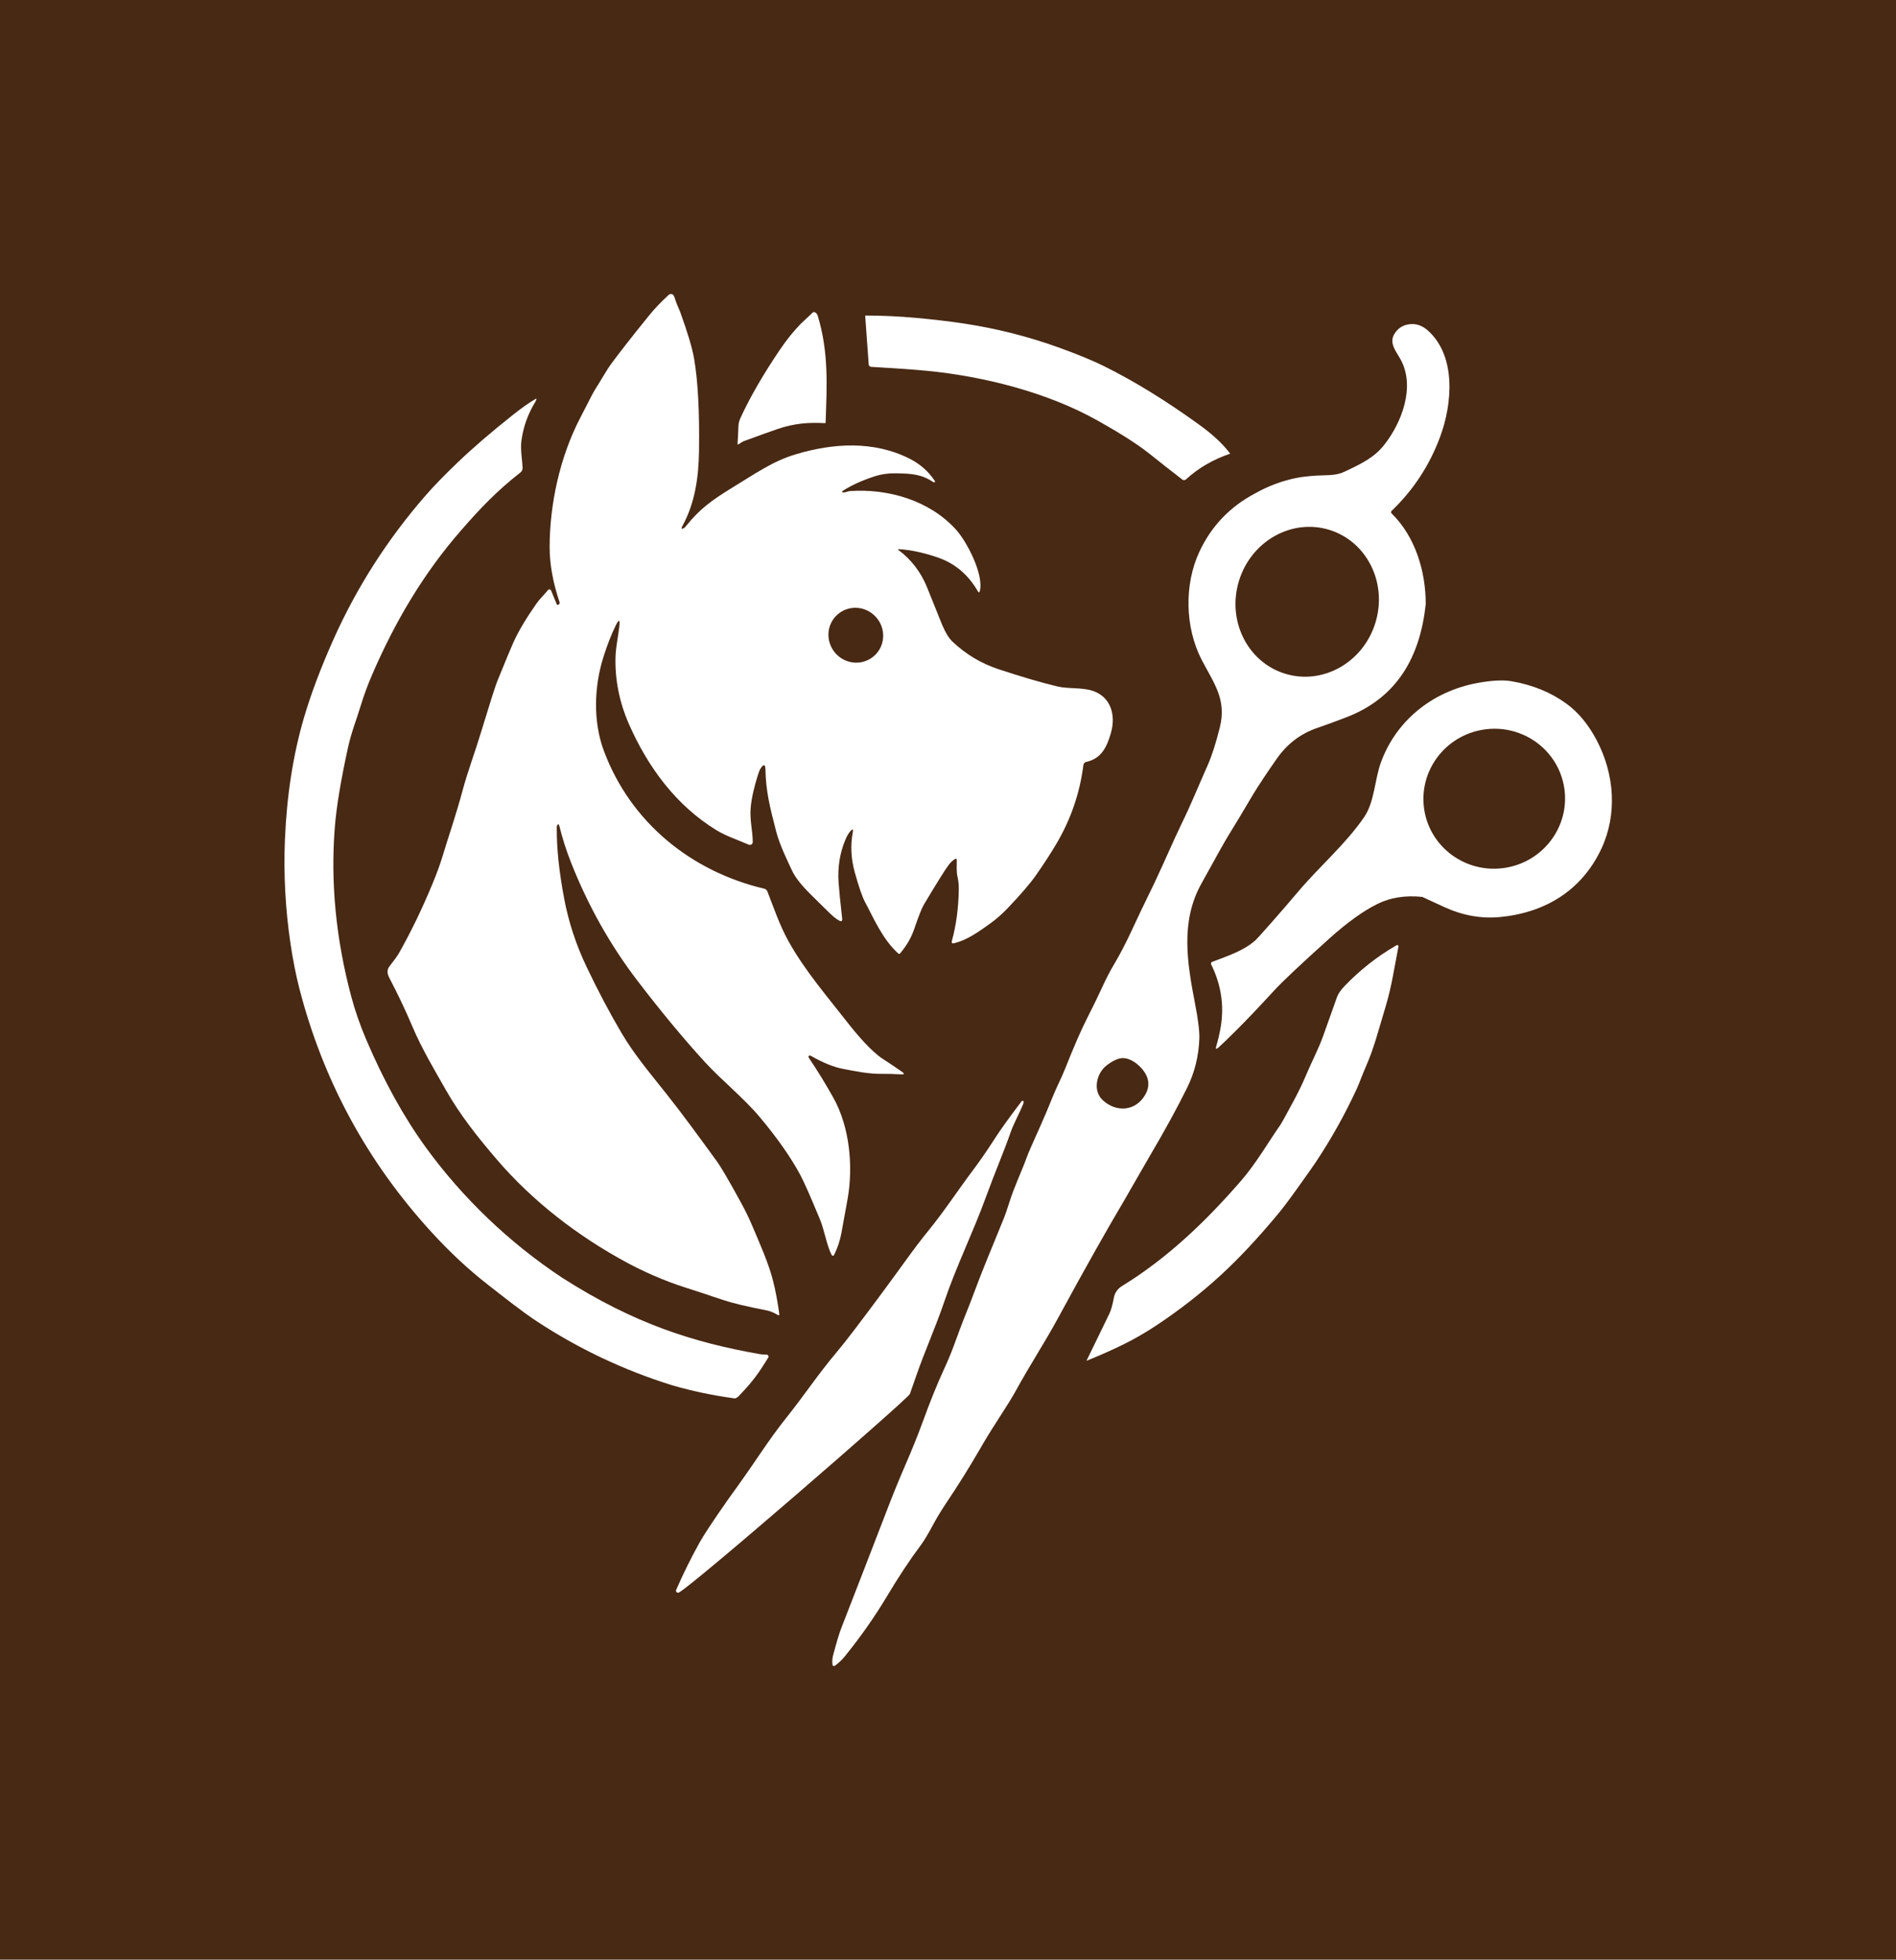
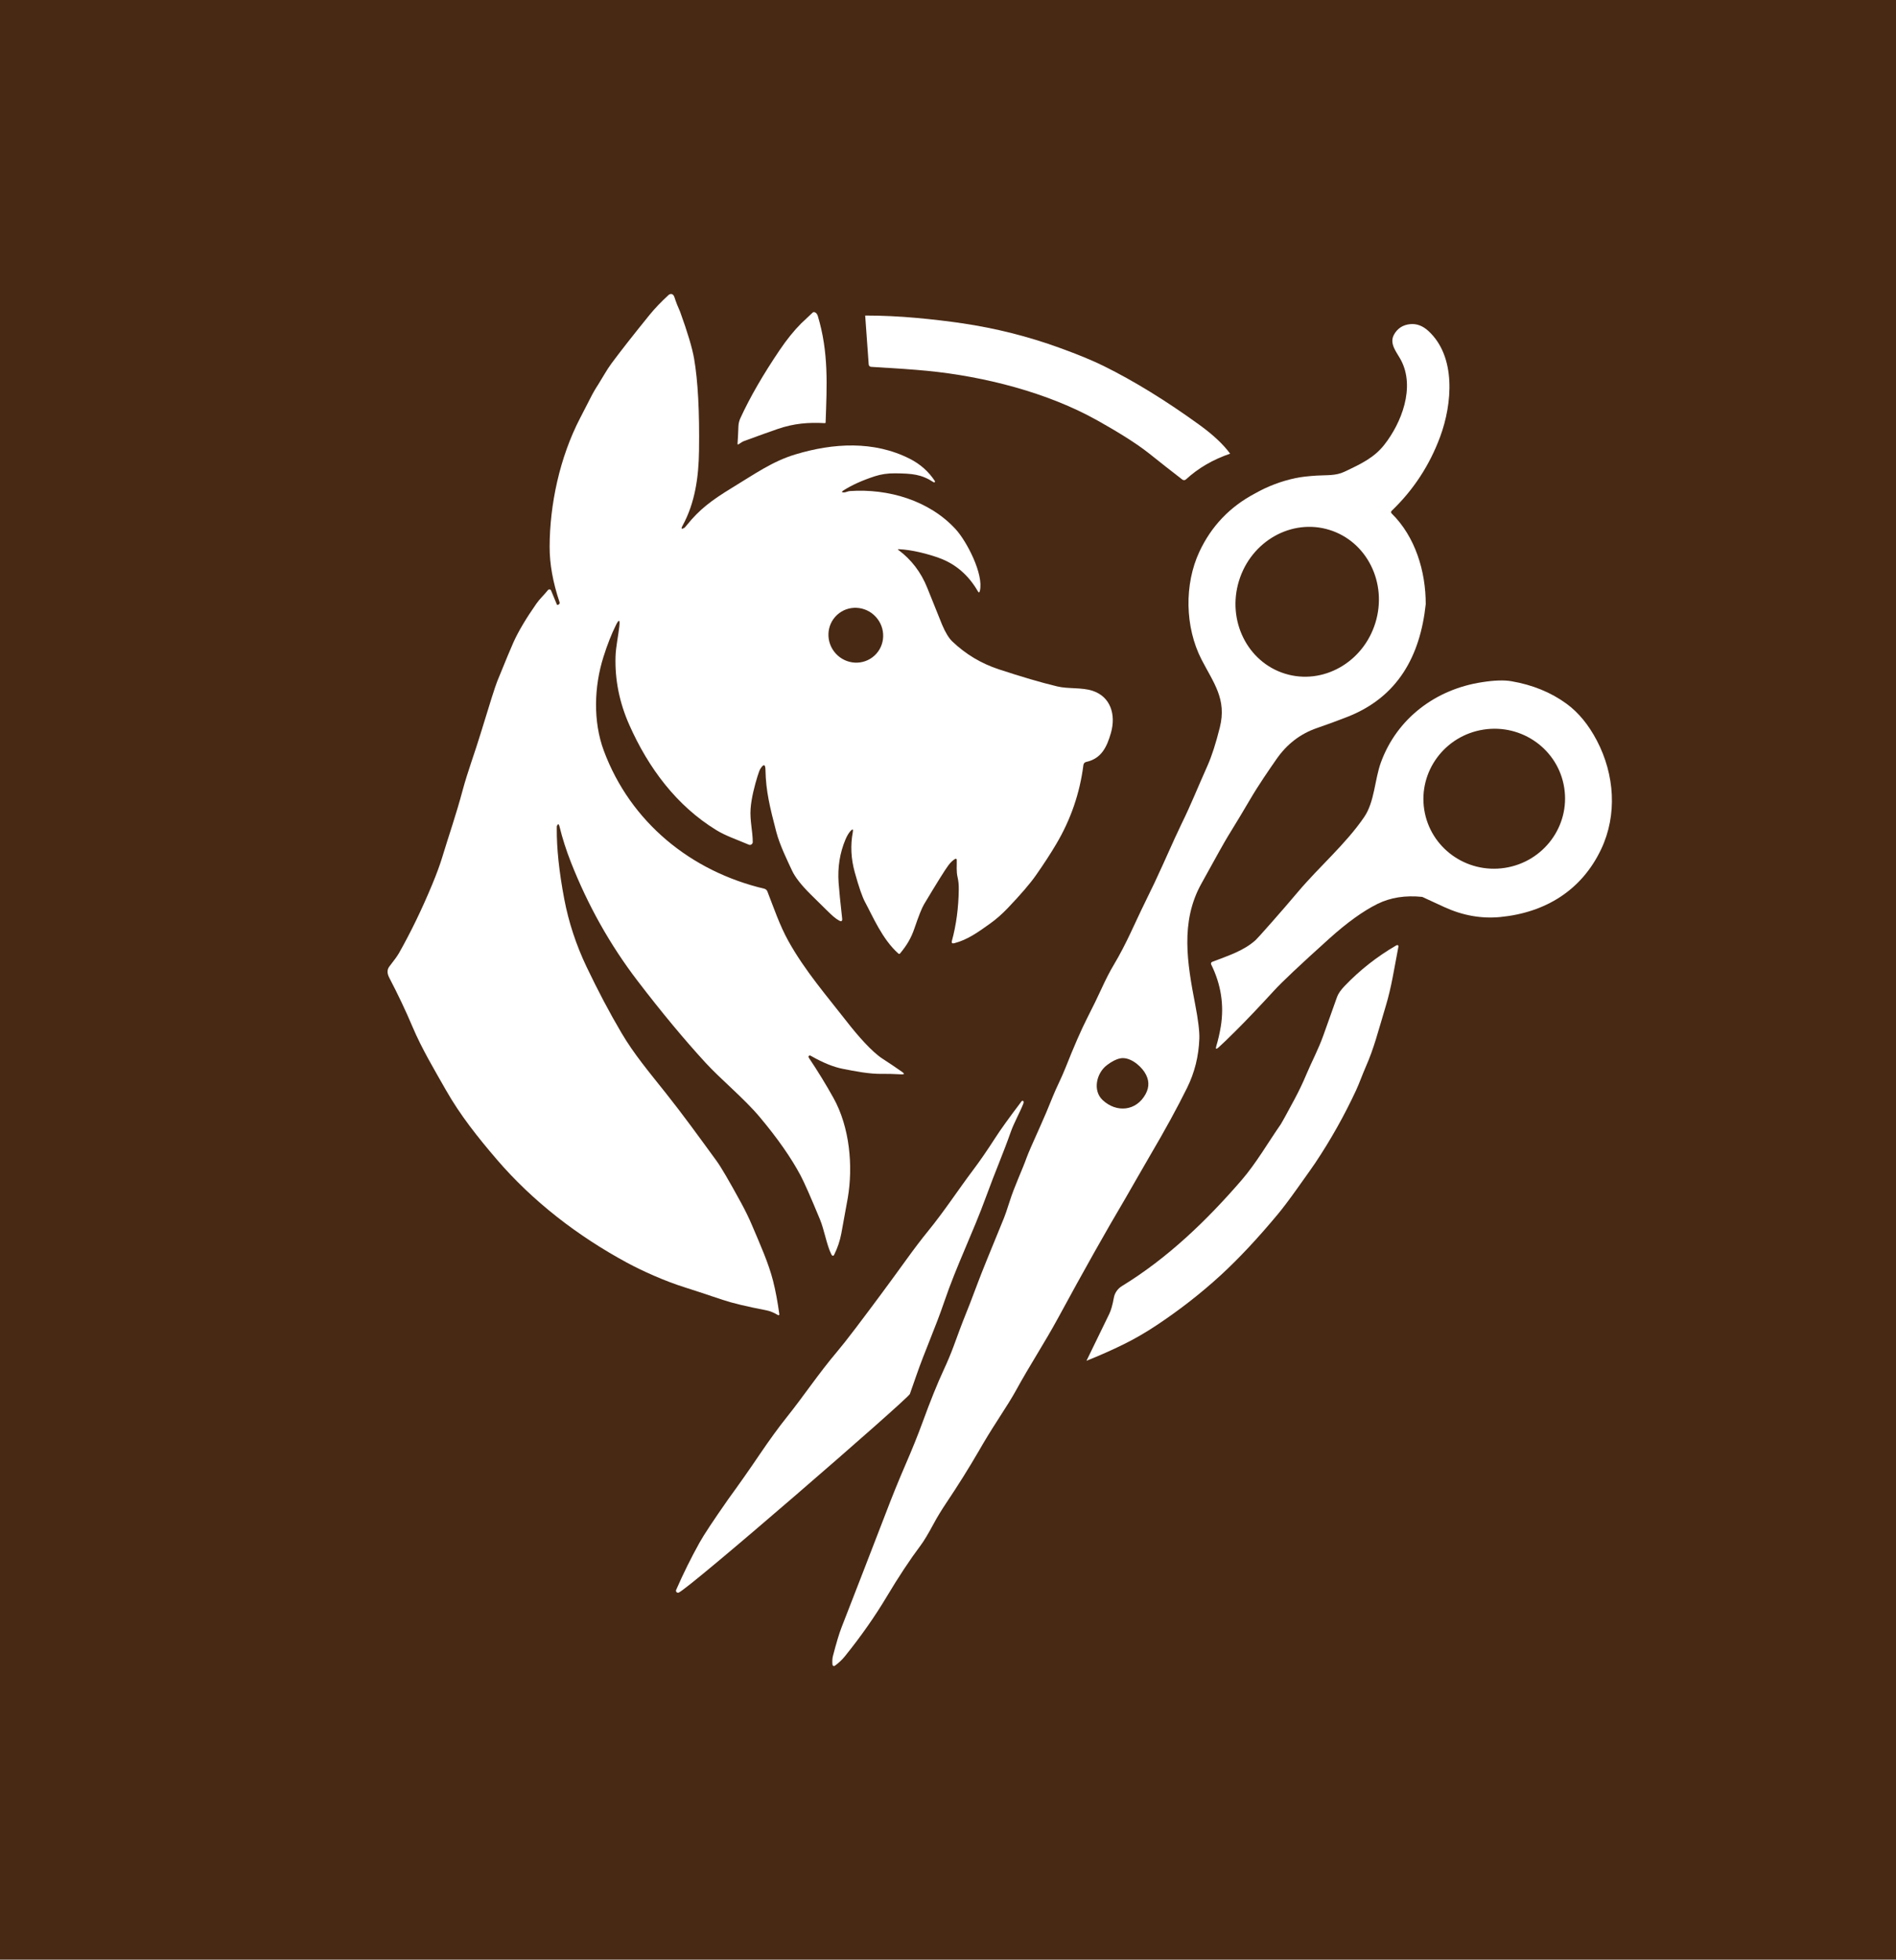
<svg xmlns="http://www.w3.org/2000/svg" width="968.034" height="1000" viewBox="0 0 968.034 1000">
  <defs />
  <path fill="#482914" d="M 0 0 L 1000 0 L 1000 1000 L 0 1000 Z" />
  <path fill="#ffffff" transform="matrix(1.584 0 0 1.584 -24.938 -28.991)" d="M 234.959 118.732 C 237.375 125.391 238.879 130.428 239.471 133.839 C 240.703 140.971 241.233 150.843 241.058 163.455 C 240.947 171.976 239.771 180.303 235.76 187.641 C 235.168 188.713 235.399 188.925 236.443 188.267 C 236.506 188.229 236.735 187.957 237.146 187.453 C 241.149 182.454 245.083 179.489 251.529 175.555 C 259.132 170.932 264.722 166.922 272.116 164.695 C 284.305 161.012 297.401 160.229 308.993 166.101 C 312.369 167.813 315.07 170.208 317.082 173.282 C 317.159 173.418 317.117 173.588 316.978 173.668 C 316.895 173.717 316.784 173.717 316.693 173.668 C 312.67 171.05 309.753 170.855 304.217 170.786 C 301.905 170.762 299.747 171.075 297.749 171.725 C 293.746 173.027 290.384 174.538 287.654 176.265 C 286.917 176.738 286.972 176.964 287.836 176.94 C 288.337 176.933 289.061 176.546 289.681 176.501 C 302.115 175.645 315.286 179.55 323.766 188.778 C 327.359 192.68 332.893 203.335 331.578 208.672 C 331.438 209.257 331.216 209.288 330.924 208.77 C 327.881 203.527 323.711 199.953 318.413 198.041 C 314.862 196.76 309.655 195.389 305.422 195.228 C 305.116 195.214 305.088 195.298 305.332 195.478 C 309.516 198.597 312.614 202.663 314.626 207.675 C 317.661 215.246 319.263 219.214 319.416 219.58 C 320.487 222.093 321.581 223.882 322.694 224.948 C 327.004 229.055 331.988 232.042 337.655 233.915 C 345.008 236.338 351.28 238.176 356.494 239.429 C 360.058 240.292 364.403 239.69 367.912 240.846 C 373.753 242.764 375.5 248.598 373.815 254.453 C 372.534 258.891 370.794 262.696 365.836 263.768 C 365.37 263.872 365.022 264.255 364.959 264.726 C 363.804 273.822 360.879 282.329 356.18 290.241 C 354.37 293.301 352.184 296.664 349.622 300.318 C 347.784 302.943 344.756 306.465 340.537 310.886 C 338.699 312.804 336.819 314.454 334.891 315.829 C 331.16 318.495 327.679 321.043 323.348 322.16 C 322.645 322.345 322.388 322.084 322.576 321.384 C 323.962 316.302 324.699 310.802 324.783 304.878 C 324.804 303.395 324.679 302.1 324.421 301.007 C 323.927 298.918 324.192 297.318 324.129 295.271 C 324.129 295.089 323.976 294.947 323.795 294.951 C 323.739 294.951 323.691 294.969 323.642 294.993 C 322.89 295.418 322.145 296.117 321.421 297.088 C 320.335 298.536 317.724 302.721 313.582 309.634 C 312.878 310.811 311.848 313.401 310.483 317.404 C 309.425 320.512 308.06 322.813 305.846 325.479 C 305.721 325.632 305.498 325.646 305.345 325.521 C 305.345 325.521 305.338 325.517 305.338 325.514 C 300.123 320.94 296.928 313.219 294.603 308.965 C 293.698 307.316 292.577 304.085 291.248 299.281 C 290.036 294.895 289.828 290.593 290.628 286.374 C 290.816 285.389 290.565 285.268 289.891 286.012 C 289.292 286.681 288.749 287.593 288.262 288.748 C 286.438 293.085 285.699 297.726 286.048 302.665 C 286.229 305.188 286.611 309.042 287.196 314.225 C 287.287 315.043 286.967 315.259 286.235 314.876 C 285.678 314.583 285.038 314.138 284.328 313.528 C 283.645 312.951 281.223 310.587 277.039 306.434 C 274.018 303.444 272.013 300.871 271.017 298.717 C 269.708 295.897 267.083 290.613 265.949 286.248 C 263.888 278.332 262.6 273.076 262.475 266.354 C 262.447 264.485 261.918 264.324 260.888 265.88 C 260.617 266.287 260.282 267.151 259.885 268.463 C 259.015 271.279 257.922 275.387 257.678 278.867 C 257.413 282.672 258.374 286.121 258.374 289.581 C 258.374 290.083 257.963 290.49 257.462 290.49 C 257.337 290.49 257.219 290.466 257.108 290.417 C 252.694 288.559 249.595 287.535 246.665 285.745 C 233.862 277.92 224.764 265.751 218.595 251.855 C 215.4 244.663 213.917 237.312 214.147 229.8 C 214.245 226.635 215.073 222.943 215.379 220.011 C 215.602 217.853 215.233 217.741 214.272 219.684 C 212.838 222.573 211.495 225.984 210.255 229.918 C 207.22 239.483 206.864 250.751 210.38 260.178 C 218.978 283.235 238.485 299.021 262.072 304.598 C 262.538 304.709 262.921 305.039 263.094 305.486 C 265.141 310.717 267.028 316.391 269.917 321.56 C 275.215 331.06 282.288 339.198 288.658 347.378 C 292.062 351.757 296.706 357.117 300.242 359.394 C 302.262 360.697 304.357 362.103 306.529 363.623 C 307.357 364.205 307.267 364.469 306.258 364.413 C 303.619 364.274 301.614 364.219 300.236 364.253 C 295.906 364.357 291.047 363.334 287.391 362.631 C 284.453 362.064 281.07 360.696 277.241 358.524 C 276.956 358.364 276.789 358.295 276.733 358.315 C 276.308 358.459 276.232 358.733 276.504 359.144 C 279.344 363.383 281.969 367.662 284.371 371.974 C 289.634 381.394 290.768 393.953 288.993 404.298 C 288.799 405.437 288.109 409.213 286.932 415.632 C 286.487 418.033 285.7 420.366 284.572 422.621 C 284.474 422.82 284.231 422.9 284.036 422.803 C 284.002 422.789 283.967 422.768 283.939 422.74 C 283.869 422.677 283.771 422.524 283.653 422.287 C 282.205 419.336 281.412 414.476 280.068 411.211 C 277.074 403.971 274.979 399.223 273.781 396.967 C 270.739 391.259 266.346 384.979 260.595 378.128 C 255.597 372.183 248.106 366.053 243.162 360.675 C 236.284 353.188 228.967 344.384 221.219 334.258 C 212.433 322.775 205.283 310.063 199.783 296.118 C 198.244 292.209 197.005 288.334 196.072 284.498 C 195.863 283.632 195.578 283.614 195.222 284.442 C 195.215 284.457 195.208 284.665 195.208 285.076 C 195.152 291.557 195.96 299.163 197.61 307.89 C 199.037 315.409 201.439 322.701 204.808 329.771 C 208.497 337.499 212.25 344.607 216.079 351.088 C 220.061 357.841 224.85 363.528 230.35 370.442 C 235.996 377.544 240.918 384.362 246.746 392.344 C 248.11 394.209 250.721 398.658 254.564 405.697 C 255.928 408.182 257.119 410.626 258.142 413.035 C 260.843 419.401 263.467 425.228 264.909 430.885 C 265.723 434.081 266.399 437.687 266.942 441.704 C 266.963 441.85 266.858 441.989 266.713 442.011 C 266.657 442.018 266.594 442.007 266.545 441.976 C 265.299 441.266 264.13 440.681 262.744 440.423 C 256.485 439.222 251.793 438.098 248.681 437.054 C 242.756 435.063 238.732 433.74 236.616 433.078 C 230.023 431.017 222.734 427.731 217.784 425.051 C 201.974 416.499 187.466 405.357 175.832 391.78 C 169.853 384.798 164.115 377.634 159.493 369.496 C 155.915 363.202 151.661 356.087 148.737 349.153 C 146.523 343.924 144.016 338.633 141.217 333.287 C 140.465 331.852 140.48 330.635 141.266 329.632 C 142.805 327.683 143.835 326.249 144.365 325.316 C 148.173 318.581 151.737 311.232 155.044 303.272 C 156.437 299.926 157.488 297.072 158.212 294.705 C 160.44 287.36 162.709 280.956 164.889 272.81 C 166.455 266.969 168.801 260.755 170.73 254.396 C 173.619 244.893 175.387 239.351 176.028 237.764 C 178.75 231.059 180.491 226.883 181.243 225.222 C 182.857 221.658 185.322 217.508 188.637 212.774 C 189.695 211.256 191.087 209.993 192.389 208.378 C 192.591 208.134 192.946 208.093 193.197 208.295 C 193.266 208.351 193.322 208.431 193.364 208.518 L 195.244 213.057 C 195.286 213.169 195.411 213.221 195.529 213.176 L 195.529 213.176 L 195.752 213.078 C 196.059 212.953 196.212 212.619 196.107 212.309 C 193.949 205.897 192.883 199.927 192.905 194.407 C 192.939 180.943 196.107 165.731 202.742 152.97 C 204.385 149.816 205.492 147.661 206.069 146.506 C 206.821 144.999 207.657 143.548 208.576 142.158 C 210.003 139.895 211.36 137.375 212.857 135.364 C 215.85 131.333 219.937 126.122 225.13 119.724 C 226.878 117.583 228.939 115.439 231.299 113.288 C 231.396 113.205 231.508 113.135 231.626 113.1 C 232.343 112.856 232.844 113.177 233.137 114.06 C 233.657 115.662 234.264 117.214 234.959 118.732 Z M 297.623 229.499 C 301.181 226.23 301.368 220.64 298.034 217.02 C 294.706 213.4 289.123 213.114 285.565 216.387 L 285.565 216.387 C 282.007 219.659 281.819 225.246 285.154 228.869 C 288.482 232.489 294.065 232.771 297.623 229.499 L 297.623 229.499 Z" />
-   <path fill="#ffffff" transform="matrix(1.584 0 0 1.584 -24.938 -28.991)" d="M 279.327 120.034 C 282.891 131.785 282.279 142.479 281.861 154.398 C 281.861 154.526 281.757 154.627 281.632 154.624 C 281.625 154.624 281.625 154.621 281.618 154.621 C 276.319 154.335 271.739 154.677 266.378 156.511 C 263.886 157.371 260.315 158.652 255.664 160.354 C 254.981 160.598 254.48 160.984 253.868 161.392 C 253.582 161.583 253.45 161.51 253.477 161.169 C 253.581 159.864 253.672 158.033 253.756 155.69 C 253.79 154.754 253.999 153.863 254.389 153.017 C 257.459 146.323 261.685 139.014 267.046 131.084 C 269.316 127.729 271.606 124.884 273.917 122.556 L 277.655 119.034 C 277.85 118.853 278.073 118.804 278.324 118.881 C 278.771 119.024 279.105 119.407 279.327 120.034 Z" />
+   <path fill="#ffffff" transform="matrix(1.584 0 0 1.584 -24.938 -28.991)" d="M 279.327 120.034 C 282.891 131.785 282.279 142.479 281.861 154.398 C 281.861 154.526 281.757 154.627 281.632 154.624 C 281.625 154.624 281.625 154.621 281.618 154.621 C 276.319 154.335 271.739 154.677 266.378 156.511 C 263.886 157.371 260.315 158.652 255.664 160.354 C 254.981 160.598 254.48 160.984 253.868 161.392 C 253.582 161.583 253.45 161.51 253.477 161.169 C 253.581 159.864 253.672 158.033 253.756 155.69 C 253.79 154.754 253.999 153.863 254.389 153.017 C 257.459 146.323 261.685 139.014 267.046 131.084 C 269.316 127.729 271.606 124.884 273.917 122.556 L 277.655 119.034 C 277.85 118.853 278.073 118.804 278.324 118.881 C 278.771 119.024 279.105 119.407 279.327 120.034 " />
  <path fill="#ffffff" transform="matrix(1.584 0 0 1.584 -24.938 -28.991)" d="M 412.25 164.457 C 406.715 166.34 401.968 169.107 398.006 172.749 C 397.679 173.048 397.185 173.066 396.829 172.791 C 393.202 169.989 389.644 167.194 386.15 164.402 C 381.353 160.576 374.329 156.486 369.497 153.771 C 353.464 144.776 333.059 139.569 314.624 137.77 C 310.426 137.363 304.39 136.931 296.517 136.482 C 296.106 136.458 295.779 136.13 295.75 135.72 L 294.615 119.955 C 300.081 119.958 305.58 120.216 311.115 120.717 C 316.288 121.187 321.188 121.761 325.825 122.444 C 336.644 124.031 347.149 126.677 357.342 130.381 C 363.225 132.515 367.938 134.457 371.488 136.208 C 381.276 141.046 391.552 147.361 402.315 155.151 C 406.736 158.345 410.05 161.45 412.25 164.457 Z" />
  <path fill="#ffffff" transform="matrix(1.584 0 0 1.584 -24.938 -28.991)" d="M 475.297 212.926 C 473.507 229.641 466.316 242.876 450.026 249.253 C 446.781 250.52 443.516 251.717 440.223 252.849 C 434.883 254.683 430.533 258.032 427.169 262.885 C 424.719 266.407 421.349 271.281 418.599 275.988 C 416.713 279.225 414.325 283.19 411.436 287.879 C 410.559 289.303 407.711 294.371 402.915 303.091 C 396.134 315.371 398.445 328.696 400.979 341.851 C 401.954 346.895 402.4 350.578 402.323 352.889 C 402.121 358.542 400.812 363.819 398.396 368.713 C 395.229 375.121 391.26 382.379 386.485 390.483 C 385.504 392.14 384.145 394.493 382.412 397.536 C 380.122 401.532 378.771 403.885 378.353 404.596 C 372.317 414.77 365.139 427.521 356.82 442.851 C 352.407 450.979 347.756 457.952 343.064 466.521 C 342.033 468.394 340.056 471.589 337.132 476.094 C 335.078 479.258 333.114 482.471 331.249 485.729 C 327.983 491.34 324.545 496.833 320.938 502.208 C 319.246 504.729 317.839 507.033 316.719 509.118 C 314.95 512.407 313.558 514.725 312.548 516.076 C 309.054 520.733 305.385 526.268 301.556 532.687 C 297.727 539.084 293.25 545.465 288.119 551.832 C 287.172 553.009 286.072 554.043 284.826 554.937 C 284.61 555.09 284.318 555.041 284.165 554.826 C 284.116 554.763 284.088 554.686 284.074 554.603 C 283.998 553.878 283.983 552.73 284.199 551.887 C 285.3 547.63 286.232 544.529 286.998 542.579 C 291.781 530.306 296.543 518.024 301.277 505.733 C 303.268 500.495 305.378 495.308 307.598 490.17 C 309.784 485.144 311.621 480.58 313.119 476.477 C 315.618 469.64 317.853 464.098 319.823 459.848 C 321.118 457.067 322.225 454.428 323.144 451.936 C 324.808 447.39 325.803 444.731 326.123 443.944 C 327.522 440.526 329.172 436.258 331.08 431.148 C 332.103 428.413 334.874 421.555 339.393 410.583 C 339.734 409.762 340.319 408.039 341.161 405.411 C 342.734 400.436 345.172 395.399 346.682 391.174 C 347.148 389.879 348.576 386.586 350.97 381.295 C 352.285 378.389 353.685 375.081 355.168 371.374 C 356.149 368.91 357.945 365.436 359.164 362.349 C 361.886 355.463 364.246 350.065 366.237 346.156 C 368.053 342.592 369.557 339.51 370.748 336.907 C 372.134 333.861 373.477 331.254 374.772 329.089 C 378.886 322.204 381.49 315.739 384.79 309.06 C 387.074 304.452 389.01 300.351 390.61 296.769 C 393.645 289.978 395.685 285.522 396.729 283.406 C 399.688 277.391 401.617 272.43 404.917 265.054 C 406.296 261.977 407.632 257.842 408.927 252.655 C 411.211 243.531 406.922 238.327 403.031 230.774 C 397.664 220.332 397.434 206.547 402.335 196.055 C 406.171 187.84 412.117 181.596 420.172 177.321 C 424.328 174.961 428.735 173.29 433.4 172.309 C 435.063 171.961 437.319 171.696 440.16 171.515 C 443.536 171.317 446.272 171.606 449.078 170.283 C 454.445 167.749 458.65 165.764 461.923 161.608 C 467.506 154.531 471.934 143.121 467.332 134.353 C 466.002 131.822 463.42 129.055 465.069 126.096 C 466.197 124.077 467.937 122.956 470.291 122.726 C 472.365 122.524 474.308 123.248 476.118 124.898 C 485.182 133.169 483.846 148.429 479.968 158.934 C 476.564 168.159 471.342 176.137 464.304 182.876 C 464.068 183.099 464.068 183.471 464.29 183.701 C 464.297 183.704 464.297 183.708 464.304 183.711 C 471.948 191.198 475.311 202.417 475.297 212.926 Z M 429.961 235.34 C 442.109 239.075 455.142 231.73 459.075 218.934 L 459.075 218.934 C 463.015 206.138 456.36 192.737 444.219 188.998 C 432.077 185.263 419.038 192.608 415.105 205.407 L 415.105 205.407 C 411.164 218.203 417.819 231.604 429.961 235.34 Z M 384.64 363.671 C 383.087 361.324 379.732 358.644 376.773 359.271 C 375.45 359.556 374.023 360.294 372.477 361.485 C 369.15 364.048 367.882 369.637 371.162 372.704 C 375.61 376.85 381.974 376.293 384.995 370.786 C 386.303 368.398 386.185 366.024 384.64 363.671 Z" />
-   <path fill="#ffffff" transform="matrix(1.584 0 0 1.584 -24.938 -28.991)" d="M 188.308 147.735 C 185.9 151.64 184.396 155.845 183.804 160.353 C 183.442 163.145 184.089 166.574 184.194 169.01 C 184.215 169.626 183.965 170.145 183.428 170.562 C 175.951 176.42 170.813 181.771 164.429 189.081 C 152.204 203.081 143.126 218.502 135.753 235.51 C 134.305 238.855 133.072 242.186 132.057 245.504 C 130.574 250.367 128.98 254.248 127.914 259.129 C 125.609 269.645 124.189 278.194 123.667 284.77 C 122.254 302.568 124.009 320.724 128.938 339.249 C 130.156 343.837 131.778 348.502 133.797 353.246 C 139.533 366.679 145.98 378.312 153.144 388.149 C 164.778 404.098 179.717 418.551 197.003 429.968 C 220.381 444.906 239.484 450.791 260.559 454.53 C 261.143 454.638 261.91 454.697 262.856 454.708 C 263.205 454.719 263.483 455.004 263.468 455.353 C 263.468 455.505 263.412 455.649 263.308 455.76 C 260.419 460.428 258.55 463.192 254.038 467.869 C 254.004 468.116 252.872 468.837 252.622 468.806 C 245.716 467.884 238.997 466.481 232.474 464.601 C 216.838 459.732 202.232 452.832 188.67 443.9 C 183.616 440.566 177.524 435.685 173.152 432.288 C 166.88 427.412 160.808 421.769 154.932 415.357 C 134.13 392.661 119.901 366.457 112.236 336.737 C 111.108 332.343 110.147 327.506 109.367 322.208 C 107.718 311.055 107.126 299.909 107.585 288.77 C 108.185 274.443 110.245 261.313 113.761 249.38 C 115.982 241.847 119.094 233.587 123.09 224.603 C 130.629 207.679 140.55 192.147 152.845 178.014 C 155.427 175.041 158.866 171.501 163.141 167.39 C 168.015 162.715 173.995 157.567 181.089 151.942 C 183.908 149.714 186.31 148.015 188.316 146.856 C 188.664 146.658 188.754 146.741 188.594 147.11 L 188.308 147.735 Z" />
  <path fill="#ffffff" transform="matrix(1.584 0 0 1.584 -24.938 -28.991)" d="M 474.169 307.242 C 468.731 306.681 463.921 307.433 459.73 309.508 C 455.108 311.799 449.935 315.517 444.212 320.668 C 434.994 328.96 429.084 334.522 426.48 337.356 C 421.565 342.71 417.41 347.075 414.019 350.438 C 411.415 353.031 409.563 354.809 408.463 355.777 C 407.732 356.418 407.509 356.275 407.78 355.342 C 408.393 353.284 408.88 351.175 409.235 349.017 C 410.383 342.048 409.263 335.313 406.137 329.002 C 405.991 328.702 406.116 328.34 406.415 328.194 C 406.429 328.186 406.442 328.179 406.457 328.173 C 411.33 326.273 416.565 324.699 420.499 321.121 C 420.924 320.73 422.713 318.75 425.866 315.172 C 428.63 312.042 431.366 308.878 434.067 305.68 C 441.105 297.35 449.495 290.242 455.447 281.535 C 458.824 276.603 458.816 269.484 460.849 263.918 C 466.036 249.702 478.553 240.314 493.528 238.062 C 497.413 237.456 500.539 237.355 502.899 237.759 C 509.743 238.936 515.667 241.355 520.686 245.02 C 524.537 247.836 527.794 251.801 530.474 256.915 C 536.156 267.779 537.109 280.749 531.846 291.863 C 525.58 305.094 513.891 312.313 499.313 313.727 C 493.222 314.315 487.2 313.24 481.248 310.506 C 478.917 309.431 476.564 308.341 474.169 307.242 Z M 519.942 272.123 C 518.042 259.822 506.395 251.415 493.926 253.344 L 493.926 253.344 C 481.464 255.276 472.907 266.812 474.809 279.114 L 474.809 279.114 C 476.716 291.415 488.364 299.822 500.825 297.889 L 500.825 297.889 C 513.287 295.96 521.851 284.424 519.942 272.123 L 519.942 272.123 Z" />
  <path fill="#ffffff" transform="matrix(1.584 0 0 1.584 -24.938 -28.991)" d="M 365.946 456.685 C 368.522 451.363 370.959 446.35 373.257 441.654 C 373.856 440.439 374.363 438.672 374.775 436.346 C 375.074 434.664 376.174 433.352 377.365 432.621 C 392.054 423.654 404.697 411.502 415.962 398.466 C 420.654 393.028 424.448 386.422 428.625 380.414 C 428.883 380.045 430.331 377.406 432.97 372.498 C 434.439 369.762 435.734 367.047 436.855 364.352 C 438.526 360.353 440.676 356.444 442.334 351.758 C 443.782 347.651 445.244 343.55 446.72 339.456 C 447.096 338.412 447.932 337.208 449.234 335.857 C 454.1 330.795 459.579 326.486 465.671 322.942 L 465.984 322.796 C 466.172 322.712 466.388 322.792 466.478 322.977 C 466.506 323.046 466.52 323.126 466.506 323.204 C 465.058 330.684 464.299 336.107 462.44 342.317 C 459.83 350.992 458.611 355.983 456.007 361.901 C 454.838 364.574 453.891 367.29 452.825 369.587 C 449.059 377.681 444.68 385.471 439.688 392.951 C 439.103 393.835 437.147 396.606 433.812 401.27 C 431.237 404.876 429.19 407.584 427.679 409.398 C 421.169 417.219 415.015 423.792 409.209 429.118 C 402.908 434.896 396.044 440.253 388.622 445.185 C 385.03 447.574 381.473 449.634 377.943 451.368 C 374.183 453.221 370.187 454.99 365.946 456.685 Z" />
  <path fill="#ffffff" transform="matrix(1.584 0 0 1.584 -24.938 -28.991)" d="M 234.409 531.403 C 234.055 531.472 233.713 531.247 233.643 530.895 C 233.616 530.762 233.629 530.624 233.685 530.498 C 236.003 525.2 238.516 520.125 241.217 515.276 C 242.568 512.833 245.653 508.172 250.463 501.297 C 253.916 496.553 257.306 491.734 260.62 486.834 C 263.802 482.148 266.697 478.159 269.322 474.88 C 274.843 467.974 279.577 460.824 285.397 453.946 C 286.921 452.149 288.94 449.601 291.447 446.295 C 297.065 438.895 302.481 431.577 307.696 424.358 C 310.397 420.616 312.792 417.465 314.873 414.918 C 320.157 408.443 324.704 401.46 329.382 395.258 C 331.589 392.33 333.956 388.891 336.504 384.937 C 338.231 382.247 341.078 378.285 345.061 373.046 C 345.172 372.896 345.381 372.868 345.527 372.98 C 345.548 372.994 345.562 373.015 345.576 373.029 C 345.729 373.21 345.716 373.519 345.541 373.962 C 344.608 376.399 342.534 380.123 341.538 382.967 C 339.095 389.937 336.477 395.858 333.643 403.655 C 329.271 415.643 324.078 425.989 320.151 437.531 C 317.234 446.123 313.796 453.606 311.01 461.7 C 310.286 463.803 309.624 465.692 309.026 467.37 C 308.49 468.889 236.943 530.909 234.409 531.403 Z" />
</svg>